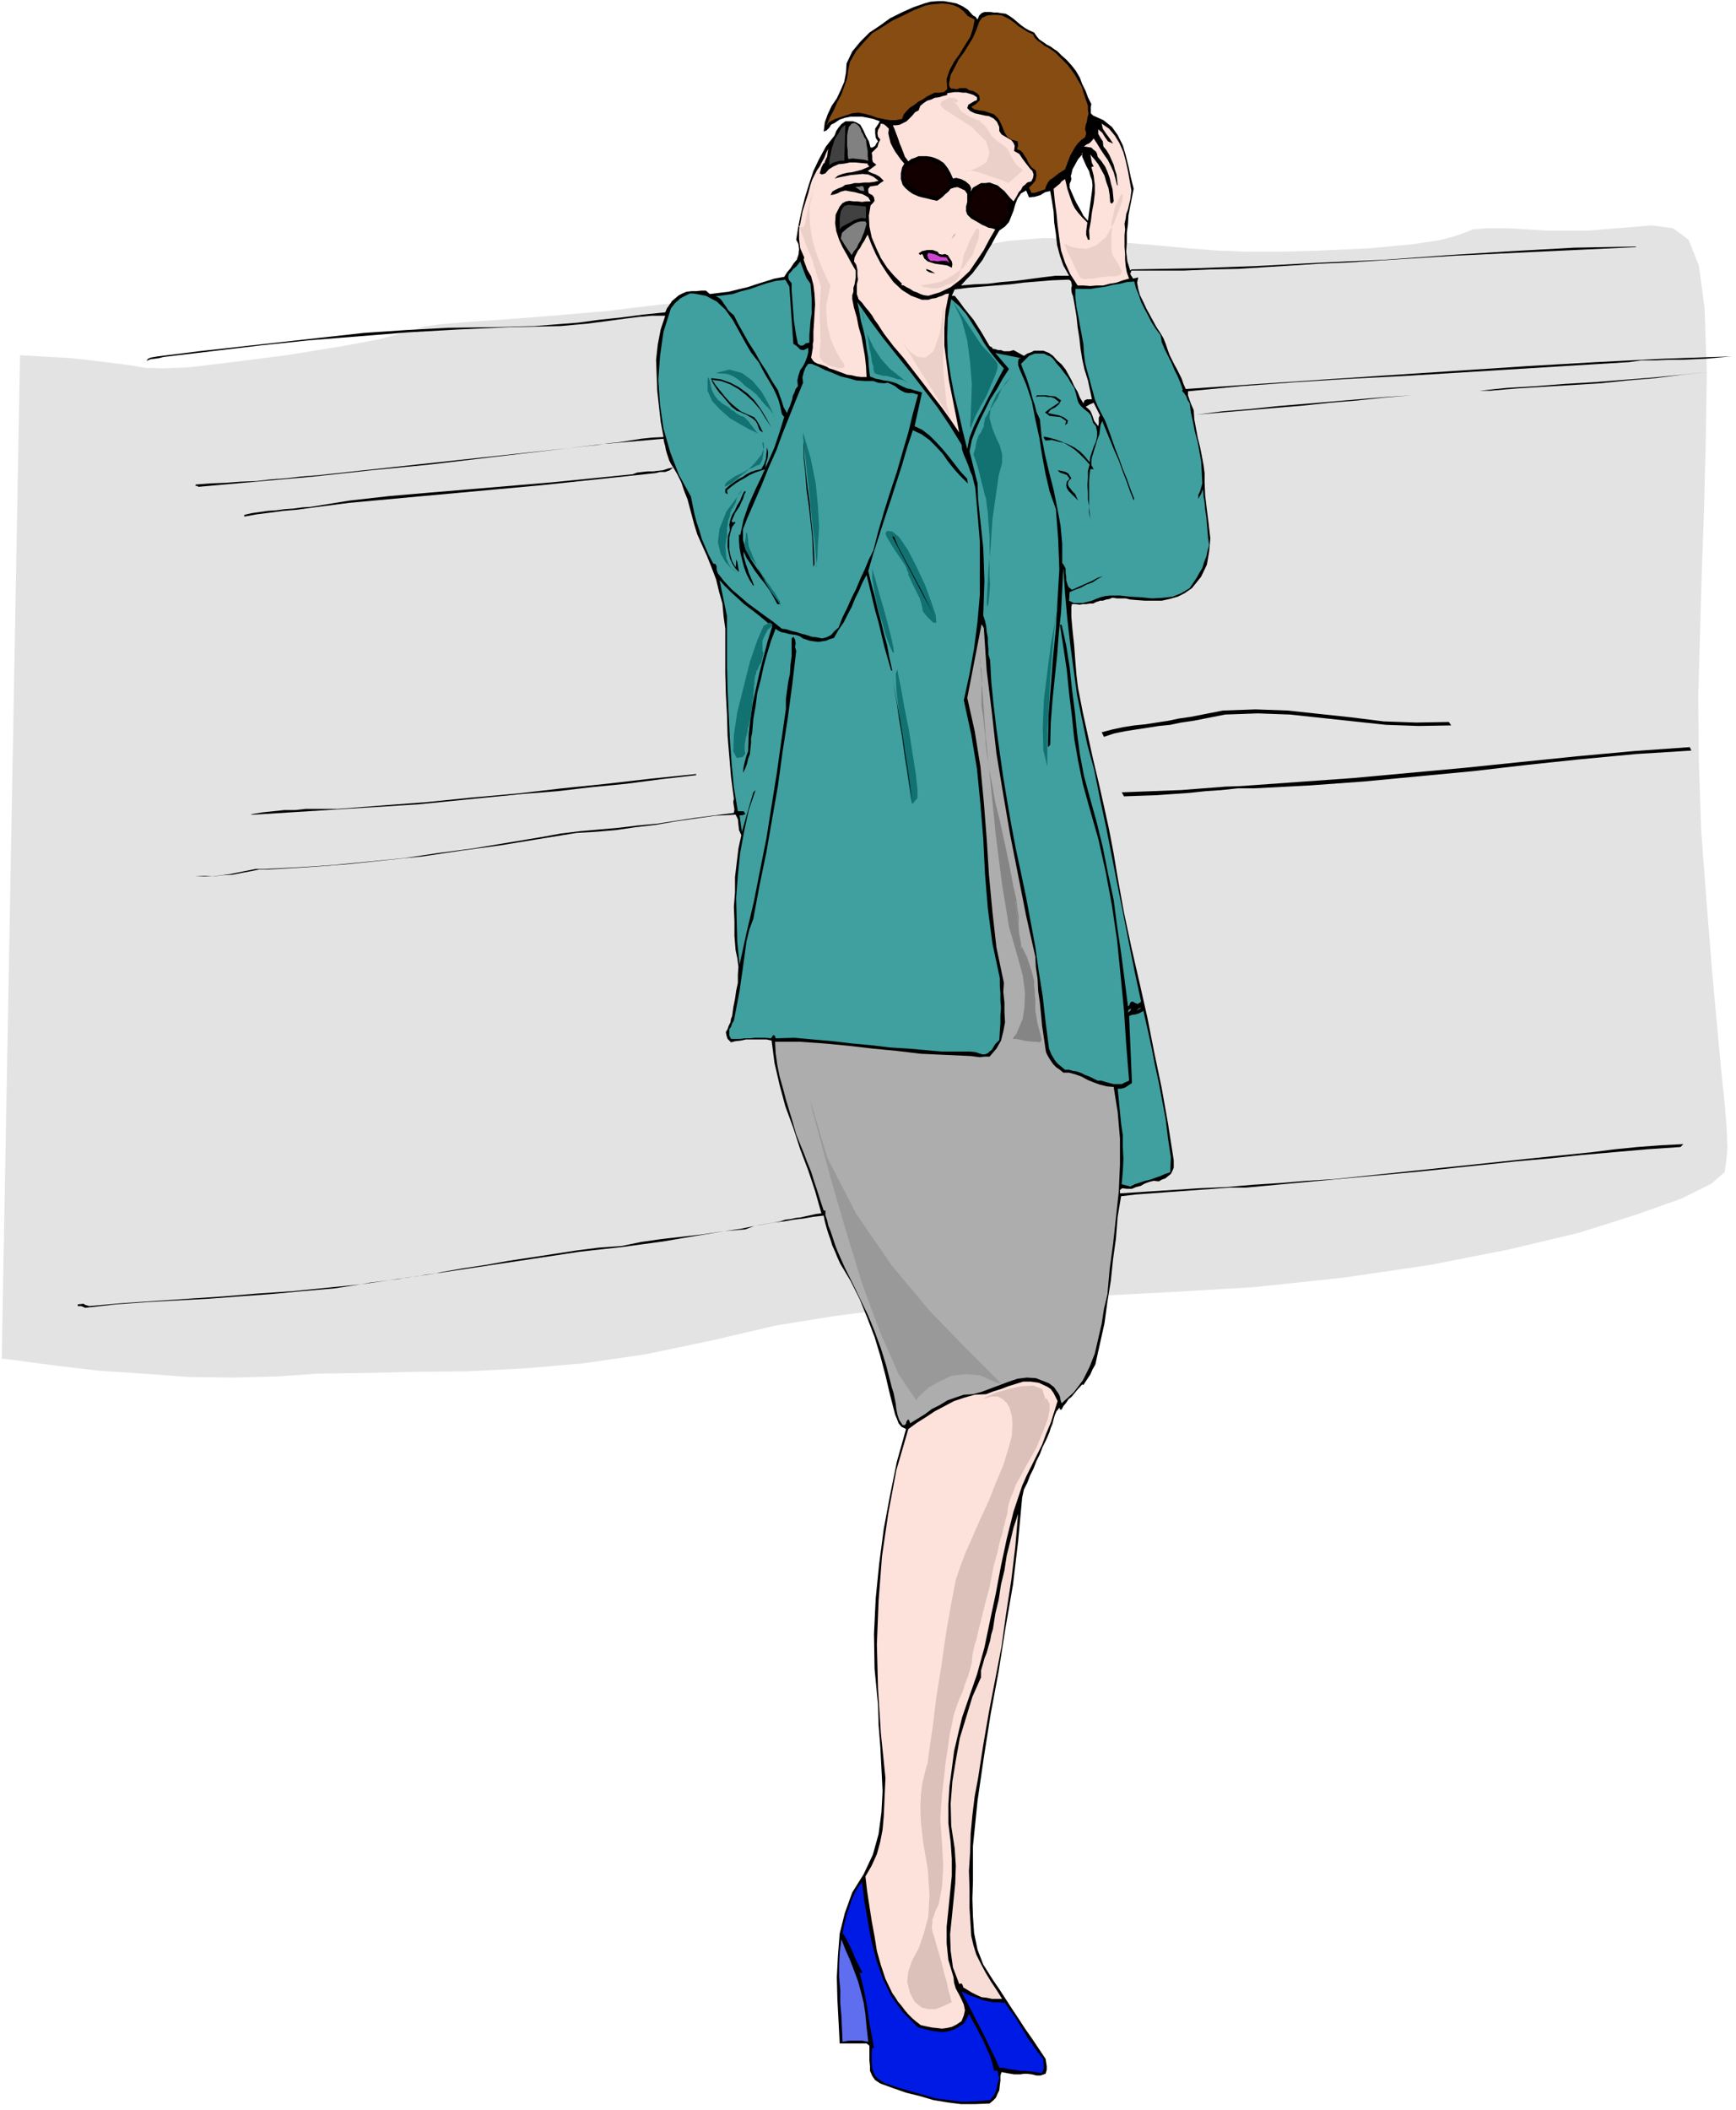
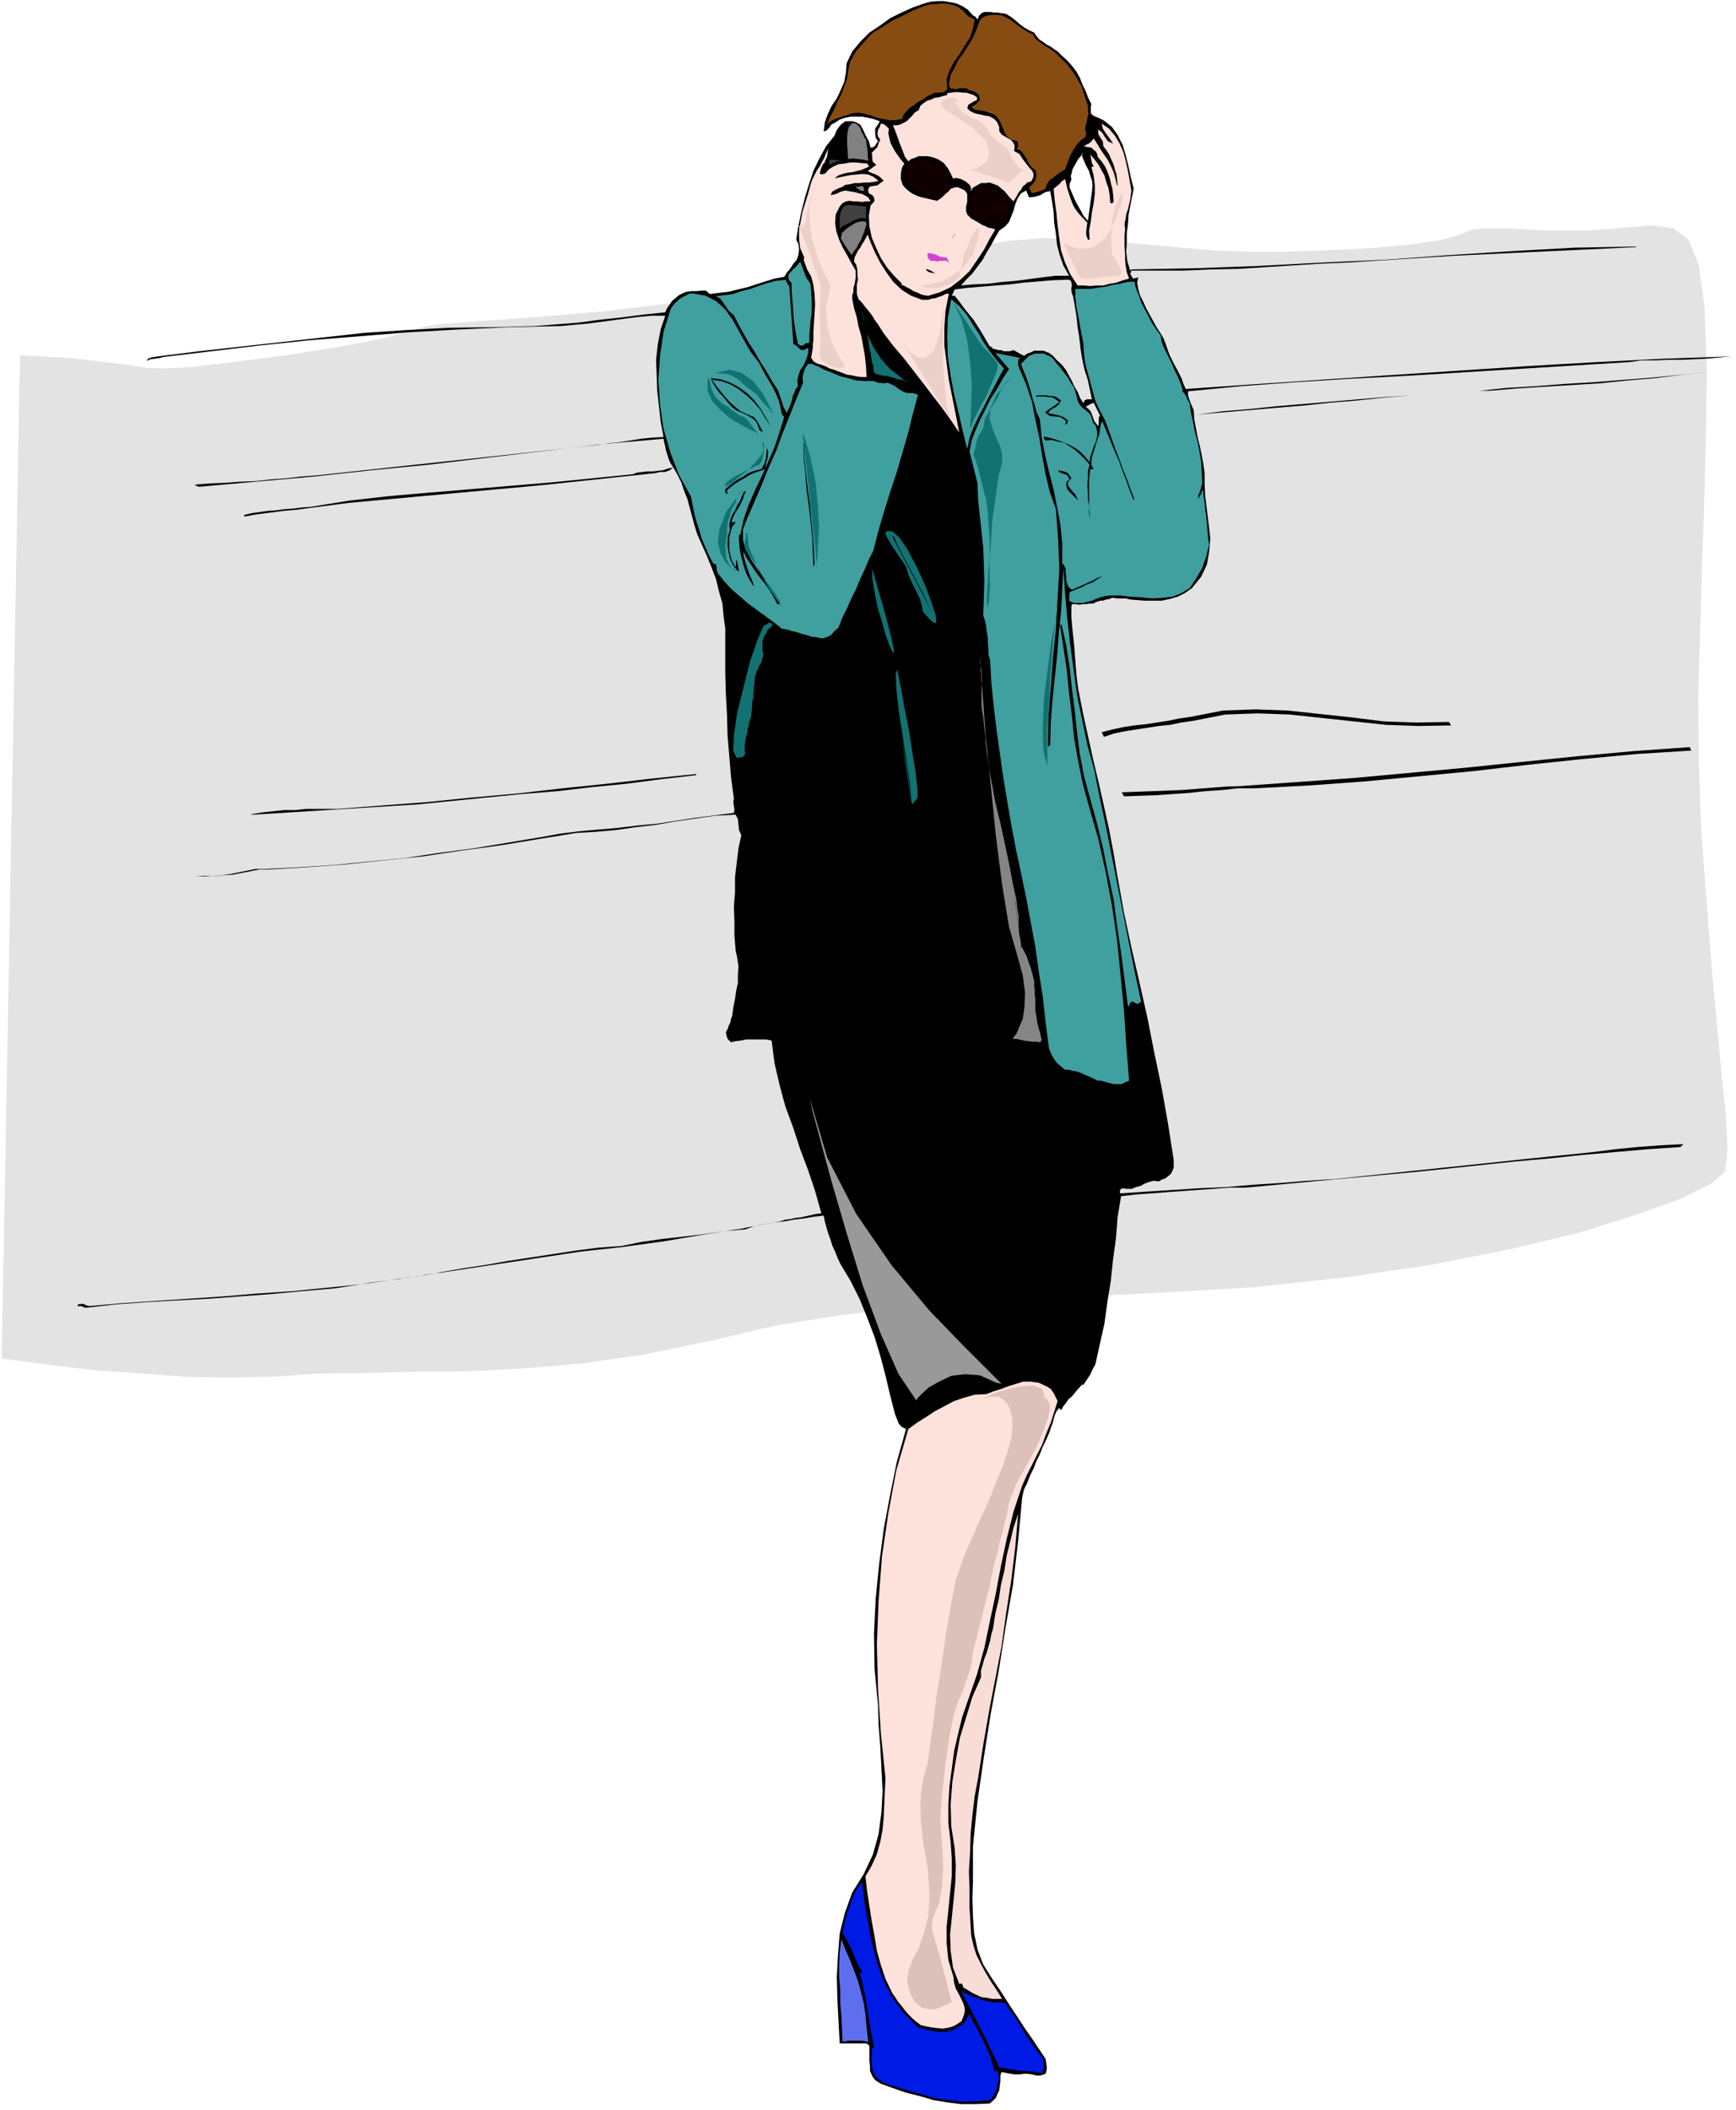
<svg xmlns="http://www.w3.org/2000/svg" fill-rule="evenodd" height="595.96" preserveAspectRatio="none" stroke-linecap="round" viewBox="0 0 3035 3688" width="490.455">
  <style>.brush1{fill:#e3e3e3}.pen1{stroke:none}.brush2{fill:#000}.brush3{fill:#409f9f}.brush4{fill:#864c12}.brush5{fill:#fde1db}.brush7{fill:#818181}.brush8{fill:#414141}.brush9{fill:#120000}.brush13{fill:#001ae6}.brush15{fill:#127171}</style>
  <path class="pen1 brush1" d="m35 621 90 5 60 7 39 5 31 5 31 1 45-2 67-8 102-13 99-16 64-12 37-10 23-6 18-6 27-4 45-4 75-5 88-7 82-7 74-9 70-8 65-9 62-8 59-8 59-6 54-9 52-12 50-15 51-15 52-14 57-10 62-5 72 3 68 5 59 5 53 5 51 4 52 2h60l69-2 85-4 75-7 47-7 27-7 17-6 15-6 23-2h39l67 4h74l61-5 49-4 37 5 27 20 18 45 10 74 4 114-2 126-3 117-4 109-3 107-3 107 1 112 4 120 10 133 10 124 9 98 7 75 6 57 3 41 1 30-2 22-3 19-23 20-52 26-79 28-101 32-122 29-137 27-150 22-159 17-154 9-135 7-121 6-110 7-106 8-104 13-106 17-111 26-115 24-109 16-105 9-98 5-93 1-87 2-81 1-72 5-75 2-80-1-81-6-76-5-68-8-54-7-36-5-12-1L35 621z" />
  <path class="pen1 brush2" d="m762 2226-131 19 16-3 16-2 16-2 17-2 16-3 17-2 16-3 17-2zM543 886l-15 1-15 2-15 1-15 2-15 1-14 2-14 2-13 3v3l22-4 24-3 22-3 24-2 22-3 23-3 23-3 23-3 338-31 198-21 8-2h9l8-3 6-5-9 2-9 3-9 1-8 1h-10l-9 1-9 1-8 3-70 7-70 7-71 6-71 6-72 6-70 6-71 8-68 11zM146 2279l-10 1v3h6l7 3 54-6 55-4 54-3 55-3 53-4 54-4 54-5 57-5 46-7-60 6-60 6-60 4-59 5-60 4-60 4-59 4-57 5-7-2-3-2z" />
  <path class="pen1 brush2" d="m2334 2061-49 3-48 4-47 3-46 4-47 2-46 3-47 3-46 3v-6l4-3 8 1h9l7-3 8-2 7-4 8-3 8-2 9 1 5-3 6-2 5-4 5-4 3-6 2-5v-13l-10-64-11-62-13-62-12-61-14-62-14-61-13-61-11-61-7-42-8-42-9-41-9-40-10-42-9-41-9-41-8-41-1-7-2-17-2-24-2-27-3-28-2-23v-17l1-5h5l9 1 5-1h6l6-1h6l6-3 4-1 2-1h5l6-2 6-1 4-2h2l7 1h15l8 2 12 1 14 1h29l14-3 14-4 12-6 13-9 16-20 10-21 4-23 2-23-3-26-3-24-3-25-1-23v-16l-2-15-3-16-3-15-4-16-3-16-3-16-1-16-4-9-3-8-3-9v-7l93-9 96-7 96-6 97-5 97-6 97-6 97-6 98-6 22-3h23l22-1h24l22-1 22-1 22-2 22-2-117 4-119 6-121 7-121 8-122 8-120 8-119 8-115 8-4-9-3-9-4-8-4-8-5-9-4-8-4-8-3-8-2-6-2-6-2-5-2-5-6-10-6-9-6-11-6-11-6-11-5-11-6-12-3-11-2-11 2-9-9 2-5-8 2-6h92l47-2 48-1 47-3 48-3 47-3 48-2 63-4 63-4 63-4 63-3 63-3 63-3 64-3 64-3-2-1-107 2-108 6-111 7-110 8-112 5-112 6-111 4-110 2-2 2-5-16-2-17 1-16v-17l2-15 1-16 3-16 3-15 3-15-5-20-4-19-5-20-5-17-9-18-10-14-15-12-18-8-4-4v-11l1-5-6-12-4-11-6-12-4-11-7-12-7-9-9-10-9-8-7-7-6-4-7-5-6-3-7-5-6-4-5-6-4-6-9-4-7-4-7-5-6-5-7-6-7-5-7-4-8-1-6-1h-6l-6-1h-11l-5 2-4 4-3 7-4-5-4-2-9-10-9-6-11-5-10-2-12-2h-11l-12 1-11 3-20 7-20 9-20 10-18 13-18 12-16 16-14 17-10 21-1 16-3 16-6 14-7 15-9 13-7 15-5 14-2 16 5-2 5-5 3-5 6-3 9-6 9-3 10-2h20l11 2 9 2 11 4-2 4-2 3-4 6v8l1 8 4 6-3 4-2 4-5 3h-3l-3-11-5-9-5-11-5-9-7-4-6-2h-13l-7 5-5 6-4 6-3 8-15 19-12 22-10 21-8 24-7 23-6 24-5 24-4 25 4 8 1 9-1 9-3 9-6 7-5 8-6 7-5 8-17 3-16 5-16 5-15 5-17 4-16 4-17 2-16 2-7-6h-8l-9 1h-8l-9 1-7 3-6 3-6 5-6 5-4 6-5 7-3 7-39 4-38 5-38 4-37 5-38 3-38 3-38 1-38 1-75 1-74 4-74 5-72 8-72 8-72 8-72 8-72 9-6 1-6 1-5 2-3 4 7-3 8-1 7-1 8-2 84-10 84-10 85-9 87-7 87-7 88-5 88-4 91-2 22-2 23-2 23-3 23-3 22-3 24-3 22-2h24l-8 24-5 26-3 27 1 27 1 27 3 27 3 27 5 27-20 1-19 2-19 3-19 3-20 2-19 3-19 2-18 2-453 49-27 2-26 3-27 2-26 3-27 1-27 2-26 1-26 2v3l2-1 3 2 101-9 101-9 101-11 102-10 101-12 102-12 102-12 103-9 1 6 2 7 1 6 2 7 2 6 2 6 3 6 4 6 7 12 7 14 5 15 6 15 4 15 4 15 4 15 5 16 8 18 9 20 8 20 8 21 5 21 6 21 2 22 3 22v77l1 37 2 37 1 36 3 36 3 36 5 38-1 6 1 7 1 6-1 6-70 9-33 5-32 5-33 3-33 4-34 3-34 3-33 4-33 6-60 10-60 10-61 8-60 9-62 6-61 6-61 4-60 3h-16l-15 3-15 3-15 3-15 2-15 2-15-1h-15l16 1h16l16-2 17-1 15-3 16-3 15-3h16l67-4 68-5 67-7 68-7 67-10 67-9 67-11 68-11 34-2 35-3 34-5 35-4 34-6 35-5 35-5 36-2 4 8 1 10 1 9 4 9-5 23-3 25-3 25v27l-2 25 1 26v25l2 25 3 14 2 15-1 14v14l-3 14-2 14-3 15-2 15-2 5-1 6-3 6-2 6-3 5 1 6 2 6 6 6 8-2 9-1 9-2h36l9 2 5 39 9 39 10 37 14 38 12 37 14 37 12 36 11 39-9 1-9 2-9 2-9 2-9 1-9 2-9 1-9 3-35 6-34 7-35 5-34 5-35 4-35 4-35 5-34 7-41 3-39 5-39 6-39 6-40 6-39 7-40 6-40 7-4 1-4 1 252-38 36-4 37-4 36-5 37-5 35-6 36-6 36-6 36-3 16-6 17-3 17-3 18-2 17-3 17-2 17-3 18-2 2 10 3 11 3 10 4 11 3 10 5 11 4 10 5 11 18 30 16 32 13 32 13 34 10 33 9 34 8 34 9 35 3 7 3 8 5 6 8 4-16 57-12 59-11 59-8 61-6 60-3 62 1 61 6 63 1 35 3 38 2 38 2 40-2 37-5 38-10 36-16 34-20 32-13 36-9 36-3 38-2 38 1 39 2 38 2 39h47l5 4v26l1 10v8l4 9 5 7 9 6 22 8 23 8 24 6 24 7 24 4 24 3h25l25-1 6-5 5-5 3-7 3-6 1-9 1-8v-9l2-6 5 1 5 1 6 1 6 1h11l6-1h6l8 1 8 2h7l9-3 2-7v-6l-1-7-1-6-12-18-12-18-12-17-11-17-12-18-11-17-11-17-11-16-17-27-10-26-6-29-2-29-1-31 1-31v-61l8-79 11-76 12-76 14-75 12-76 13-75 9-76 7-76 3-14 6-12 5-13 6-12 5-13 6-12 5-13 6-12 3-7 3-7 2-7 3-7 2-8 2-7 3-7 5-6 1 1v2h3l3-6 5-6 4-6 6-5 9-11 9-10 2 1 6-9 6-9 4-9 5-9 8-36 8-36 5-37 6-37 4-38 5-36 3-38 6-36 26-3 27-2 27-2 28-2 27-2 28-2 27-2h28l303-28 57-6 57-6 57-6 57-5 56-6 57-5 57-5 59-4 5-5-40 2-40 3-40 4-39 5-39 4-39 4-39 4-37 4-296 31zM1680 499l10-11 10-10 9-12 9-12 7-13 8-13 7-13 7-12 10-7 7-8 4-10 4-10 3-11 4-10 6-9 9-5 5 12 10-1 10-3 8-5 9-2 3 17 3 19 1 19 3 20 2 19 5 19 6 17 10 18h-24l-24 3-23 3-23 3-24 2-24 3-24 1-23 2zm193-194 2-9 5-9 5-9 7-8-1-2 1-1v7l4 9 3 7 5 9 2 8 3 8 1 9-1 11-7 51-8-9-4-8-4-7-4-7-3-6-3-7-3-7-3-7v-7l2-4 1-4-1-6 1-2z" />
  <path class="pen1 brush3" d="m1870 1035 9-4 11-4 9-5 11-4 9-6 9-5 9-4 10-3-10 3-9 4-9 3-9 5-9 4-9 4-9 4-9 4-6-5-2-5-2-7v-6l-1-7v-7l-3-6-3-4v-34l-3-32-6-32-6-30-8-31-7-30-6-31-3-31-6-13-3-12-4-12-3-12-4-13-4-12-5-12-4-11 14-14 10-4h16l6 3 5 2 5 4 6 8 7 8 6 8 7 9 5 9 6 9 3 10 3 12 2 5 3 4 4 4 6 5 4 3 4 5 2 6 2 7 5 6 2 9v9l-2 9-4 9-3 9-3 9-1 9-9-11-8-8-10-7-10-5-12-5-11-4-11-3-9-2v3l3 4 11-1 11 3 10 2 10 6 9 6 9 8 8 8 9 10-3 11v12l-1 13 1 13v12l2 12v11l2 11-1-11-1-11v-45l1-11 1-9h6l-4-7v-7l1-7 2-6 2-7 2-6 2-7 2-6 3-8 1-8 1-8 3-7 7 17 7 17 7 17 8 18 6 17 7 18 6 17 7 18v-2l1-1-7-18-6-17-7-17-6-17-7-18-6-17-6-17-6-16-7-13-6-12-5-12-3-12-4-14-3-12-4-14-3-12-2-17-1-16-3-16-3-16-3-17-3-15-2-17v-15h26l13-2 14-2 12-3 13-2 12-3 13-1 3 12 5 12 4 12 6 12 6 11 6 12 7 11 9 12 2 12 5 12 6 12 6 12 5 12 6 12 5 12 4 12h-1v2l3 3 4 6 2 6 4 6 2 16 4 18 3 16 5 18 3 17 3 17 1 18 1 20-2 7-2 7-3 6v7l5-9 3-8 1 12 2 12 1 12 2 13 1 12 1 12 1 12 2 13-3 10-2 10-4 10-3 10-5 8-5 9-6 9-6 9-15 9-15 6-18 2-18 1-20-2-18-1-18-2h-17l-9 1-8 2-8 3-7 3-8 2-8 2h-16l-8-4 1-15z" />
  <path class="pen1 brush4" d="m1704 34-3 16-5 15-9 14-9 15-10 14-8 15-5 15 1 18-6 5-8 1h-8l-6 3-8 4-7 5-8 4-6 5-8 5-6 6-5 6-3 8-11 2h-11l-11-2-10-2-11-4-11-3-11-2-11 1-6 2-6 2-6 2-6 2-6 2-6 3-5 3-4 5 6-14 7-13 6-14 7-13 5-14 5-14 2-15 3-14 11-19 14-16 14-15 18-11 17-11 19-9 18-9 20-8 9-2 11-1 10-1 11 1 9 2 9 4 8 6 8 9 12 6z" />
  <path class="pen1 brush4" d="m1806 60 3 6 5 5 6 4 6 5 6 3 6 4 6 4 6 6 8 8 8 8 7 9 7 10 5 9 6 10 3 10 4 12 2 6 2 6v7l1 7-2 7-1 7-2 6-1 7 2 7-2 7-7 5-6 6-5 7-4 7-4 7-3 8-3 8-3 8-11 7-10 8-5 3-4 5-3 6-2 6-6 2-6 2-6 2h-6l-2-5-2-4 5-5 6-7 2-9-1-9-7-5-4-5-3-5-2-5-4-6-3-5-4-4-6-2 2-7-1-7-11-3-7-5-5-8-3-8-4-9-4-7-7-7-9-3-9-3-8-1-9-2-5-4 8-5 7-7-1-8-4-4-7-4-6-1-6-4h-11l-5 2-6-1h-4l-3-3-1-5 3-16 7-13 7-14 9-12 8-13 8-13 6-14 5-14 5-7 9-4 9-1h9l8 1 8 4 7 4 8 6 6 5 8 5 8 5 9 4z" />
  <path class="pen1 brush5" d="m1708 175-5 2-5 3-5 3-2 6 5 5 8 4 9 2 9 2 7 1 8 4 6 6 4 9v7l4 6 5 3 7 4 5 3 4 5 2 5-1 9 9 5 6 9 6 8 7 9 4 4 2 6-1 6-3 6-7 2-4 4-4 3-3 6-4 4-3 6-3 5-3 5-6-6-5-6-5-6-5-4-7-6-6-2-8-3-7 1h-8l-7 4-7 4-4 7 1-6-3-6-7-6-8-4-8-2-6 1-4-9-5-9-7-9-9-6-7-3-7-2-7-1h-14l-7 3-6 2-5 4-6-8-3-8-3-8-3-7-3-9-3-8-3-8-3-7h6l6-1 6-3 6-3 5-5 5-5 5-6 6-3 3-8 6-5 6-4 7-2 6-3 8-1 6-2 8-2v-3l6-1 7-1h7l7 1h6l7 2 6 2 6 4v5z" />
  <path class="pen1" style="fill:#723800" d="m1600 189-15 15 15-15z" />
  <path class="pen1 brush7" d="m1514 244 1 9 2 11v9l1 8-9-2-9-1-9-1-8 1-1-8v-7l-1-8v-17l1-8 2-8 5-6 5-1 5 3 3 3 3 5 1 4 3 5 2 5 3 4z" />
  <path class="pen1 brush5" d="m1554 225-1 8 2 9 2 8 4 8 4 7 5 7 5 7 6 7-4 7-2 10v10l3 10 5 6 7 6 6 4 9 4 7 2 9 2 8 2 9 2 5-3 5-4 5-5 5-4 4-5 6-2 6-1 7 3 6 3 4 6v14l-2 8v8l2 6 7 7 9 5 10 6 5 2 6 3 6 1 6 2-10 17-10 19-12 18-13 19-16 15-17 13-19 9-20 6-8-1-6-2-6-3-6-2-6-4-6-3-5-3-5-1 2-2-14-14-12-14-11-17-8-17-8-19-4-19-1-19 3-18 4-4 3-4-1-6-3-4-6-3-1-3v-5l3-4 6-1 7-1 5-4 6-4-7-7-7-4-8-3-6-3 7-5 8-6-6-5-1-4v-6l-1-6 5-5 5-5 2-7 3-6-4-5-1-6 1-6 3-5 2-6 5 1 4 3 5 5zm347 164-1 7-1 8v7l3 8h3l-1-16 3-16 2-16 3-16 2-17v-15l-2-16-4-15 4-1-3-6-1-5-1-6-1-4 7 8 7 9 5 9 6 11 3 11 4 11 2 12 1 13 3 2 3-4-1-11-1-10-3-11-2-9-4-11-4-9-7-10-6-7-1-5-2-4-5-4-3-3-13-2 4-3 6-3 4-4 3-4 6 9 6 10 6 9 7 10 5 10 5 11 3 11 3 12h1l-1-10-1-9-3-9-2-8-4-9-4-9-5-8-5-6-1-9-4-6-4-7v-8l7 6 5 8 5 7 9 4-6-9-6-8-6-9-2-9 13 9 10 12 8 13 7 16 4 15 4 18 3 17 3 17-1 8-1 8-2 8-2 9-3 8-1 8-2 9 1 10-1 10v21l1 12v10l1 11 2 11 4 11-11 3-11 4-12 2-11 3h-12l-11 1-12-1h-10l-13-20-9-20-7-21-3-21-3-23-2-21-3-22-2-21 6-5 5-4 3-4 6-4 2 8 2 9 3 9 3 9 3 8 4 8 6 8 7 8 9 9z" />
-   <path class="pen1 brush8" d="M1476 281h-8l-7 2-6 2-5 4v-10l2-9 2-10 3-9 3-9 6-9 5-9 7-6-2 63z" />
+   <path class="pen1 brush8" d="M1476 281h-8l-7 2-6 2-5 4v-10z" />
  <path class="pen1 brush9" d="m1572 264-6-8-3-8-3-9v-9l12 34z" />
  <path class="pen1 brush5" d="m1441 286-1-1-4 8-3 10 4 2 6-2 6-7 8-5 9-4 10-1 10-2h10l10 1 11 1v2l3 3-7 3-7 3-8 2-8 2-9 1-8 2-8 3-6 5 8-2 10-2 10-2 11-1 10-1 10 1 9 4 9 7-8 2-8 1h-9l-8 1h-9l-8 2-8 1-6 4-6 2-6 3-5 3-3 6 6-1 6-2 6-3 8-2 5 1 6 1 6 1 7 2 5 1 6 3 5 3 4 7h-8l-7 1-8-1h-7l-7-1-6 1-6 3-5 6-7 14-1 15 2 14 5 15 6 13 8 14 7 13 8 14v12l-1 6-1 6-2 6v7l-2 6v7l3 15 5 17 3 16 5 17 3 17 3 17 2 18 1 19h-9l-9-1-8-2-8-1-8-3-8-3-8-3-7-2-5-3-5-2-6-2-4-1-6-3-3-3-3-5 1-5 1-6 1-6v-7l1-5v-16l1-15 1-17 1-16-1-18-2-16-4-15-7-12-2-6-2-5-2-6 1-4-7-16-2-16v-16l3-16 3-16 5-16 5-16 4-15 3-9 4-8 4-8 5-7 4-8 4-7 3-8 4-8-1 6-1 8-3 6-2 6z" />
  <path class="pen1 brush9" d="m1656 303 2 4 1 5v5l4 3-5 8-5 6-8 5-7 5-9-2-8-1-8-3-7-2-7-4-6-5-6-6-5-5-2-7 1-6 1-6 3-5 8-6 9-4 4-3h11l7 2 9 2 9 5 8 6 6 9zm35 25-18-9 12 4 6 5z" />
  <path class="pen1 brush7" d="m1511 334-7-1-4-3-5-3-5 1 6-1 8-1 2-1 3 1 1 2 1 6z" />
  <path class="pen1 brush9" d="m1766 355-4 7 2 5v5l-2 8-7 6-6 6-7 3-9-1-7-4-6-3-6-3-6-3-6-6-4-5-3-7v-7l2-10 5-9 7-8 10-3 7-1 7 2 6 3 6 4 5 4 6 5 5 6 5 6z" />
  <path class="pen1 brush8" d="m1514 382-8-1-7 2-6 2-5 3-6 3-6 3-5 3-3 4v-20l1-6 1-6 3-5 3-4 7-2 31 3v21z" />
  <path class="pen1 brush7" d="m1515 391-2 7-2 7-3 7-3 8-4 6-3 7-5 6-4 7-7-10-6-9-6-10 2-10 9-8 9-6 5-3 5-2 6-1h7l2 4z" />
  <path class="pen1 brush2" d="m1663 418 8-11-3 5-5 6z" />
  <path class="pen1 brush5" d="M1612 524h11l6-2 7-1 5-2 6-2 6-3 6-1-6 30-2 30v31l4 31 4 30 6 30 6 30 6 31-15-22-15-21-17-22-16-21-17-22-17-22-18-21-16-21-6-9-5-8-6-8-4-7-6-8-6-7-6-8-6-6-3-9v-17l2-8-1-9v-8l-2-9-4-6 1-7 3-6 3-6 4-5 3-6 4-6 3-6 3-5 6 16 8 18 9 17 11 17 11 15 15 14 16 10 19 7z" />
-   <path class="pen1 brush2" d="m1657 446 3 5 4 6 1 5-1 6-8-4-7-1-7-1-7-1-7-2-6-2-6-5-3-7-2-1-2 2-3-3 6-4 9-2h9l9 3 3 4 5 1 5-1 5 2z" />
  <path class="pen1" style="fill:#d045d0" d="m1655 450 5 10-5-4h-10l-6 1-6-1h-6l-4-4-2-6 2-4 5 1 4 1 4 1 8 4 11 1z" />
  <path class="pen1 brush3" d="m1417 496 1 12 1 14v26l-2 13-1 13-1 12v13l-6 1-5 4h-5l-4-3-3-14-2-13-2-13-1-13-1-14-1-13-1-13v-13l-5-6-1-5 1-5 4-4 4-5 5-4 4-5 3-4 3 8 4 11 4 10 7 10z" />
  <path class="pen1 brush2" d="m1635 478-5-1-5-1-5-3-1-3 8 3 8 5z" />
  <path class="pen1 brush3" d="m1380 501 7 100 6 4 6 6 6 1 8-4v8l-2 8-3 8-4 8-5 7-3 9-2 9 1 10-4 5-2 6-3 6-1 6-2 6-2 6-3 6-2 6-6-10-3-10-4-11-3-9-11-17-9-16-11-17-9-16-11-17-9-16-9-16-8-16-6-5-4-4-3-5-3-4-4-6-3-4-4-3-5-2 15-2 15-2 15-5 16-4 14-5 15-5 15-4 17-2 7 12z" />
  <path class="pen1 brush1" d="m1876 518 3 17 3 18 2 19 3 19 2 18 3 19 4 18 6 19 7 33h-9l-4 2-2 5-6-10-4-10-6-10-4-9-6-11-5-9-7-9-8-7-7-8-7-5-10-4h-16l-6 3-6 2-6 4-18-10-7 2h-10l-5-2h-5l-6-2h-3l-2-3-4-2-7-12-7-12-7-11-7-11-9-11-8-10-8-11-8-10h-5l5-11 24-3 24-2 24-2 25-2 24-3 25-2 24-2 25-1h5l3 2 1 3 1 5-1 4v5l1 5 2 5z" />
  <path class="pen1 brush3" d="m1327 634 5 10 6 11 6 10 7 12 5 10 5 12 3 11 3 14 4 5-8 26-9 27-11 25-11 25-12 25-11 25-9 26-6 28-1-2-1 1v11l1 12 2 11 3 12 3 11 4 11 5 10 7 11 1-1-3-8-3-7-3-7-2-7-3-8-2-7-2-8v-7l5 11 8 12 7 11 9 12 8 10 8 11 7 12 7 13h4v-5l-2-3-4-3-2-3-10-17-10-16-12-16-10-15-9-17-5-17v-19l7-18 13-30 13-30 12-30 13-29 11-30 12-30 12-30 12-29-1-9 2-9 3-8 5-7h6l12 5 12 6 13 5 14 6 13 3 14 4 15 1h15l8 3 11 1 6-1 7 3 6 3 6 5 5 3 6 3 6 1h8l9 3-9 33-8 33-10 34-10 35-11 33-11 35-10 34-9 35-8 16-7 17-8 17-7 17-8 16-8 18-8 16-7 18-7 6-6 7-8 4-8 2-9-2-9-1-9-3-8-2-9-3-9-2-9-3-8-1-15-12-14-10-15-11-15-11-15-13-14-12-13-14-11-14-2-6v-6l-2-4-4-1-8-15-6-14-6-14-4-14-5-15-4-15-3-15-3-15-21-38-15-39-12-42-6-41-3-44 3-42 6-42 13-41 7-9 9-8 5-3 6-3 6-3h6l22 4 19 10 15 14 13 18 10 18 11 20 11 19 14 18zm428 10-9 17-9 17-9 17-9 18-9 17-8 17-7 18-4 20-8-32-7-31-8-33-6-32-5-34-1-34 1-33 6-33 14 12 13 15 10 16 11 17 9 16 11 16 11 14 13 15z" />
-   <path class="pen1 brush3" d="m1681 777 1 9 3 9 4 9 4 10 3 9 4 9 2 9 3 11 4 46 4 48v94l-4 46-6 47-8 45-10 46 13 60 10 60 6 61 5 61 3 61 5 61 8 61 13 61v13l1 13v13l1 13-1 13v14l-1 14-1 15-7 7-6 10-4 3-3 3-5 2h-5l-12-4-11-1h-48l-12-1-11-1-34-3-33-2-33-4-33-3-34-4-34-3-33-3-33 1-1-4-3-2-4 6-10-1h-18l-9 1h-9l-8 1h-16l-3-6v-11l3-4 2-6 3-5 1-5 1-5 4-21 4-21 3-21 3-21 3-22 3-22 5-21 7-19 11-59 12-58 10-58 10-57 8-59 9-58 8-60 7-59-2-7 1-6-1-7-3-5-3 3v31l-2 15-1 16-3 14-2 15-2 15v17l-8 56-8 57-9 56-9 57-11 55-11 56-13 55-12 55-4-39-1-38-1-40 3-39 4-39 7-38 8-37 12-35-4 4-20 69-4-29h5l5-2-2-4-2-1h-9l-7-42-4-42-3-43-2-43-2-44-1-42v-85l-13-63 9 10 11 11 11 10 12 11 12 9 13 10 12 10 12 10-8 26-7 27-7 27-6 27-6 27-4 27-3 27-1 30-3 8-3 11-2 9-1 10 4-8 3-8 2-9 3-8 1-10 1-9v-9l2-9 2-24 4-23 3-23 6-23 5-23 6-22 7-23 8-21 4 3 6 3 6 1 7 2 6 1 7 1 6 2 6 4 6 2 6 2 7 1 8 1 6-1 7-1 7-3 7-2 8-14 9-13 7-14 7-13 6-15 7-14 6-14 7-13 5 20 5 21 5 21 6 21 5 21 5 21 6 21 6 21h2l-5-22-4-22-6-22-5-21-6-22-5-22-6-22-5-21 9-31 10-31 10-31 10-30 10-31 10-31 9-31 10-30 15 7 14 10 11 11 12 13 9 13 11 14 11 12 13 13-1-8-12-13-10-13-11-14-10-12-12-13-11-11-13-10-13-6 13-59-7-2-7-2-6-2-6-1-7-3-6-3-6-3-6-2-8-2-8-1-8-2-6-1-10-4-2-17-1-16-3-17-2-16-4-17-4-15-3-17-3-15 22 32 23 31 24 30 25 31 23 30 23 30 21 31 21 34z" />
  <path class="pen1 brush3" d="m1785 626-4 1-1 5v6l2 6 12 28 10 30 6 31 7 32 5 32 6 32 7 30 11 31 4 53 2 52-3 51-3 52-5 51-4 52-4 51-1 54 4-4 1-39 3-39 4-39 4-38 3-39 4-38 2-39 2-38 3 44 4 45 5 44 6 45 6 44 9 44 9 43 12 44 10 50 11 51 10 51 10 51 10 50 10 51 10 50 11 51-6 4-5-2-3-2h-3l-2 2-2 5-2 1-6-47-6-46-7-47-6-46-10-47-9-45-11-45-12-43-10-37-7-37-5-38-4-38-5-39-4-38-6-38-8-36h-3l6 39 6 40 4 40 5 41 4 39 7 40 8 39 11 40 16 56 13 58 11 59 9 61 6 60 6 62 4 61 5 62-7 3-6 3h-14l-8-2-7-2-7-2h-6l-8-4-6-3-8-3-6-3-8-3-7-1-7-2h-7l-6-5-5-4-4-4-3-4-6-10-4-10-6-46-5-45-7-44-6-43-8-43-8-43-9-43-9-42-8-42-7-41-7-42-6-42-6-43-5-42-4-40-2-38-3-10v-10l-1-10v-9l-2-11-1-10-2-9-3-9 1-31 1-30-1-29-1-28-3-28-3-28-3-29-1-28-14-56 4-20 7-18 8-18 9-18 9-18 11-17 10-18 11-17-24-28 45 9z" />
  <path class="pen1 brush2" d="m2989 650-48 5-47 6-48 4-48 5-49 3-49 3-48 3-47 4h-18l48-5 51-3 51-4 51-3 50-4 51-4 50-5 50-5zm-1641 96-10-15-9-15-12-14-12-11-14-11-14-8-16-6-16-2 6 9 8 10 8 10 9 10 9 8 10 8 11 5 12 5 5 6 4 7 3 6 4 8-6-4-2-5-2-6-3-5-6-5-5-3-5-3-5-2-6-3-6-2-5-4-4-3-6-7-5-6-5-6-5-5-5-7-4-6-4-7-2-6 17 2 17 6 15 8 15 11 12 12 11 15 9 15 9 16zm1120-55-48 4-47 5-48 4-47 5-48 4-47 4-47 4-45 4 46-6 48-4 48-5 48-4 47-4 47-4 47-4 46-3zm-613 9-4 7-6 5-8 4-5 6 9 2 10 2 8 3 8 6-1 5-4 3 2-7-10-7-9-1-10-1-8-6 6-5 6-4 6-4 7-5-5-4-4-3-6-2h-5l-6-1h-11l-4 1 2-3h16l6 1 10 1 10 7z" />
  <path class="pen1 brush1" d="m1923 726-2 4v10l-1 5-7-9-3-9-2-5-2-4-4-4-4-3 7-4 7-3 11 22z" />
  <path class="pen1 brush2" d="M1406 774v25l3 27 3 27 4 28 2 26 3 27 2 26 1 26-2 5-1-26-1-26-3-28-3-27-4-28-2-28-3-27v-27h1zm-68 46-9 3-9 3-9 4-8 5-9 5-8 5-8 6-7 6 1 7-3-2-1-1v-6l7-6 8-6 7-5 8-4 7-5 8-4 9-3 9-2 5-9 3-9 1-10 1-10 2 9-1 10-3 9-1 10zm535 16-5 5-1 5 1 4 4 5 3 4 5 5 2 5 3 6-9-9-8-8-3-5-1-5 1-6 5-5-5-7-6-2-6-2-4-4 6 1 8 2 5 3 5 8zm-569 23-3 6-2 7-3 6-3 7-4 6-4 6-3 7-3 7 3 3 1-2 3 1-6 8-3 10-2 9v21l2 10 3 10 6 11 1-7v-7l2 4 1 6 1 6 1 6-7-7-5-8-4-9-2-9-2-11v-9l1-11 3-9-1-10 2-9 3-8 5-8 4-9 5-8 3-8 4-8h3z" />
-   <path class="pen1" style="fill:#adadad" d="m1720 1098 5 74 9 73 8 72 12 72 12 70 14 71 14 71 16 71 1 19 3 20 1 21 3 21 2 20 2 21 3 20 3 21 1 5 3 6 3 5 4 6 3 4 5 5 6 4 6 5h10l11 3 11 4 11 6 10 4 11 4 12 3 12 1 7 44 4 46v45l-2 47-5 46-5 46-6 44-4 45-6 25-4 26-6 26-6 26-9 23-12 24-16 21-21 19-2-6-1-6-3-6-3-4-4-6-4-3-5-4-5-2-18-7-16-1-16 2-15 5-16 6-16 6-16 6-15 4-16 1-15 5-14 5-13 8-14 7-12 9-13 8-13 8-1-4-2-3-3 3-1 4-2 3h-4l-6-9-3-9-2-10-1-9-2-10-2-10-3-9-2-8-8-31-9-29-11-30-11-27-14-29-13-27-14-28-12-27-4-10-3-9-3-9-3-9-4-10-2-9-3-9v-8h-3l-6-18-5-16-6-18-5-16-7-17-6-16-7-17-6-15-6-21-6-20-6-20-5-19-6-21-4-20-3-21-1-20h43l43 3 42 4 43 5 42 4 42 5 43 2 45 2 7 1 8 1 8-1h9l12-14 8-14 4-16 3-16-1-18v-17l-2-18 1-16-13-62-7-62-6-64-4-63-5-64-6-63-10-62-13-58 25-129 4 7z" />
  <path class="pen1 brush2" d="m1217 1355-61 7-61 8-61 6-60 7-62 5-61 6-60 6-60 6-287 18h-6l3-1 18-3 19-2 19-2h19l18-2h56l78-6 79-6 79-8 79-7 78-9 78-8 78-9 78-8v2z" />
-   <path class="pen1 brush3" d="m1986 1767 6-5h3l-9 5zm-14 3 1-5 5-2-2 4-4 3zm75 253-1 26-9 3-9 4-9 3-8 3-9 2-9 3-9 3-8 4-15-4 2-23 1-21-1-21v-20l-3-21-2-20-2-21-2-20h6l7-2 6-4 6-4-5-117 5-2 7-1 6-2 7-4 7 31 7 32 6 31 7 32 6 32 6 32 4 33 5 33z" />
  <path class="pen1 brush5" d="m1849 2449-6 19-6 19-8 19-7 19-9 18-9 18-9 18-8 18-15 45-12 48-10 47-9 48-10 47-10 48-13 47-16 46-10 29-7 29-7 30-4 31-4 30-2 32v33l4 33 2 29v30l-3 30-3 30-3 29v29l3 29 9 30 1 10 3 10 5 9 5 10 4 9 2 10-2 9-4 10-9 6-8 4-9 2-8 1-9-1-9-1-10-2-9-2-8-6-7-6-7-7-6-7-6-8-6-7-5-8-5-7-12-25-8-24-7-25-4-25-5-27-4-26-4-26-3-26 11-19 9-20 6-22 4-21 2-23 1-22 1-23 1-22-8-78-5-78-2-78 3-76 6-78 11-75 14-75 21-72 15-11 16-10 15-10 17-9 17-9 18-6 18-5 20-1 13-5 13-4 13-5 13-4 13-4h13l14 2 15 7 6 4 5 7 3 6 4 8z" />
  <path class="pen1" style="fill:#f8dcd6" d="m1710 3108-6 32-4 33-3 32-1 33-2 32 1 33v32l2 32 1 17 4 17 5 16 8 16 8 15 9 15 10 15 10 16h-18l-9-2-9-1-9-4-8-4-8-5-7-4-1-4-2-3-4 1-11-29-4-29-1-29 3-29 3-30 3-30 1-31-2-30-6-39-1-39 3-39 6-37 7-39 11-36 11-36 15-34v-12l3-10 3-11 4-10 3-11 3-10 2-11 3-10 4-26 6-25 4-26 6-25 4-26 6-24 6-25 8-24-5 58-7 58-9 58-8 58-11 57-11 57-10 58-9 58z" />
  <path class="pen1 brush13" d="m1605 3544 9 2 11 3 11 2 11 1 10-1 10-3 9-5 9-6 5-8 4-9 6 12 7 12 6 12 7 13 5 12 6 13 4 13 3 13 5-1 2 4v4l2 5-3 10-2 11-4 9-7 9-24 2-24 1-24-3-23-3-24-7-22-6-23-7-21-7-9-6-6-5-4-8-2-7-1-10v-18l1-7h3l-3-17-3-16-3-17-2-16-3-17-3-16-4-17-4-15 5-1-5-9-4-8-4-8-3-8-4-9-4-8-4-8-4-7-3-3 2-12 3-12 3-12 4-11 4-12 5-11 6-11 7-9 4 33 6 34 6 34 9 35 11 32 15 31 20 28 27 27z" />
  <path class="pen1" style="fill:#5e6eef" d="m1515 3543 3 26-6-1-5-1h-23l-6 1-5 1-1-23-1-22-2-23v-22l-2-23v-22l1-22 3-22 7 18 8 18 7 18 7 19 5 18 5 20 3 20 2 22z" />
  <path class="pen1 brush13" d="m1757 3501 8 12 9 12 8 13 8 13 7 12 9 12 8 12 10 12v6l1 7-1 6-3 6-10-2-9-1-9-1h-9l-10-2-9-1-9-2-9-1-8-18-8-16-8-17-8-16-9-17-8-16-9-17-8-16 8 4 9 4 9 3 10 4 9 2 10 2h10l11 1z" />
  <path class="pen1 brush2" d="m1926 1280 19-5 19-4 19-3 20-2 19-3 20-3 19-4 21-3 56-11 57-2 56 2 56 6 56 6 56 7 57 2 57-1 4 6-57 1-57-2-56-6-56-6-56-6-56-2-57 2-56 11-21 3-19 4-20 2-19 3-20 3-19 3-20 4-18 6-4-8zm35 105 26-1 26-1 26-1 26-1 26-2 26-2 26-2 27-1 98-7 98-7 98-9 98-9 97-10 98-10 98-9 99-7 3 6-96 6-96 9-95 10-95 11-95 9-95 9-96 7-96 5h-29l-28 3-29 2-28 3-29 2-28 2-29 1-28 1-4-7z" />
  <path class="pen1 brush15" d="m1666 527 47 72 3 4 3 4 6 6 5 5 5 6 5 6 4 6v7l-4 13-7 16-8 19-10 18-9 17-6 14-3 9-1-4 1-15 1-26 1-33-3-38-5-38-10-37-15-31zm-157 27-2-8 1-1v3l2 7 1 8 2 10 2 8 2 8 1 6 1 7 1 7 2 8 1 6 1 7 1 5 2 5v5l1 5 1 2 4 2 4 1 7 2h5l5 1 3 1 4 1 3 1 5 2h4l4 1 3 1 7 4-1-1-6-4-11-9-14-11-15-17-13-20-12-25-6-28zm254 111 5-6-4 4-5 5-5 7-5 9-5 12-6 9-5 8-4 6-3 6-4 6-1 6-1 4v5l-2 3-3 7-4 5-2 6-1 2-1 4-1 5-1 7-2 5-1 4v1l1 3 1 2 2 6 3 9 4 15 3 13 3 11 2 9 3 9 1 10 2 14 1 18 2 25v67l1 16-1 13-1 11-1 8-1 7-2-6 1-23 2-36 4-42 3-46 6-42 5-35 6-22v-15l-4-15-7-15-6-15-5-18 2-19 10-22 21-25zm88 388-2 9-5 27-7 39-6 47-6 48-2 48 1 40 7 29v-66l3-42 2-47 4-48 4-45 7-39zm-291-124-9-1-3 4 2 6 6 10 6 10 8 12 7 10 6 9 2 5 1 4 1 1 1 3v3l3 6 4 9 7 14 6 12 3 10 1 5 1 5v2l3 4 5 6 10 10 6 1-1-13-8-24-11-30-15-32-15-29-15-22-12-10z" />
  <path class="pen1 brush2" d="m1563 938 7 17 9 17 9 17 9 17 9 17 9 17 8 17 9 18-72-137h3z" />
  <path class="pen1 brush15" d="m1525 993 1 5 5 17 6 22 8 27 7 26 6 24 4 18 1 10-3-3-5-11-7-19-6-22-8-26-5-26-4-24v-18zm44 177 1 8 5 24 6 34 8 40 6 39 6 37 3 28v15l-6 7-2 3-2-1-2-11-4-27-6-38-5-43-6-44-4-37-1-26 3-8z" />
  <path class="pen1 brush2" d="m1595 1403-5-30-4-29-5-29-4-28-5-29-4-28-5-29-3-28 3 27 5 27 5 28 5 30 4 28 5 30 4 30 4 30z" />
  <path class="pen1 brush15" d="m1346 1088 5 4-3 4-6 5-4 8-3 6-1 3-1 1v19l1 2 1 2-1 1v3l-1 4-2 8-4 6-2 6-3 4v4l-2 3v3l-1 4v7l-1 4v8l-1 4v9l-2 7v10l-1 6-1 10-3 9-1 7-2 5v5l-1 3-1 4-1 3-1 7-1 5v11l1 5-2 3-2 3-5 1-6 1-6-12 1-28 6-40 11-44 11-44 13-38 11-25 11-6zm58-332v9l3 26 4 37 5 44 4 42 5 39 2 27 1 13-1-4 2-14 1-23 2-30-2-37-4-41-9-44-13-44zm-69 18-2-1v3l1 5 1 8-1 7-1 7-3 6-3 4h-3l-7 4-10 4-10 6-11 5-9 6-8 6-2 6h2l10-5 12-10 15-12 14-14 11-14 5-13-1-8zm-39 85 3-5-2 3-3 3-3 5-3 6-2 8-3 5-2 4-2 2v2l-2 3-1 7-3 8-1 8-1 5v16l-1 2-1 6-1 8 1 11 1 10 4 10 6 9 10 6-4-3-8-5-10-11-8-14-5-20 3-24 12-30 26-35zm11 78-1-6h-1l-1 2v5l-1 6-1 6v6l1 4 1 2 1 2 1 1 3 5 3 5 5 6 5 6 5 8 3 6 4 7 2 4 2 2 1 1 3 4 4 5 4 6 2 3 2 2 1 2 3 5 3 6 3 6 1 5 2 2-3-4-7-10-10-14-10-17-11-21-9-20-8-20-2-18zm-70-272 1-5h1l1 3 2 7 1 6 2 7 3 6 3 5 3 3 1 2 3 2 3 3 6 4 4 2 4 3 2 2 2 2 3 1 6 5 7 4 4 1 2 1 4 4 3 3 2 2 1 2 4 5 7 9 3 4-5-3-11-5-16-9-17-10-17-15-14-15-8-18v-18zm14-13 9 1h6l6 1 6 2 6 3 6 4 4 3 2 2 5 5 5 4 6 4 5 4 6 5 3 4 3 3 2 3 5 6 5 5 4 4 2 2 2 3 2 3 3 6-1-1-3-9-8-16-11-19-16-19-18-13-22-6-24 6z" />
  <path class="pen1" style="fill:#858585" d="M1713 1146v11l1 7v2l1 1 1 4v7l1 13-1 12v31l1 7 2 12 1 11 1 10 1 8 1 9v7l1 8 1 9 2 12 2 16 5 26 6 33 9 37 8 37 8 38 6 32 6 27 2 17 2 12v23l1 9 3 15v9l1-2-2-12-2-16-3-20-2-17-2-14v-4l10 78v1l2 4 3 6 5 10 3 9 4 11 3 11 3 12v9l1 8v7l1 7v21l2 10 1 8 2 9 2 7 2 7 1 5 1 4-1 3-2 2-6-1h-6l-8-1-8-1-8-2-6-1h-5l1-3 5-6 5-12 6-14 3-21 1-25-4-30-9-33-15-52-12-73-11-86-9-90-9-86-5-72-4-49-1-18z" />
  <path class="pen1" d="m1651 191-6-6-1-4 3-4 6-3 6-3h7l5 1 4 4-2 3-4-1-2-1 1 1 2 2 5 6 3 5 2 3 1 1 1 1 2 1 3 2 8 5 7 3 5 2 2 1 3 1 2 2 7 6 6 8 4 6 1 3 3 3 3 3 7 6 5 3 4 3 3 2 3 3 1 1 2 3 2 4 3 7 3 5 3 5 3 4 4 4 5 3 3 2-26 23-4-2-7-3-12-4-12-4-14-5-12-3-11-1-6 2h1l11-2 14-6 14-9 5-16-6-20-25-25-48-31zm60 225 1-13-2-4-4 2-4 8-6 10-5 13-6 13-2 13-3 9-1 7-1 5-1 5-3 3-2 3-4 3-6 3-8 2-5 3-5 1-4 2h-10l-7-1-8-1-5-3 6-1 12-2 18-4 19-10 19-14 16-22 11-30zm-60 109-1 6v19l-1 27v67l3 34 3 30 7 24-3-4-6-10-10-15-11-18-13-21-13-20-12-20-10-16-6-8 4 4 8 10 14 10 14 1 14-11 11-31 8-58zm-230-189 3-13v-3l-1 4-2 11-4 13-4 15-3 14-2 13-3 6-3 2-3-2-1-1-2-1 1 2 3 8 6 15 5 14 4 9 2 5 2 4v1l2 4 1 6 4 11 3 10 3 8 1 4 2 5v9l-1 6v10l-1 8v28l1 10v20l1 4-1 5v8l-1 4v11l3 6 4 4 7 5 9 3 12 3 8-2v-5l-7-10-8-14-9-21-6-25-2-31 8-37-3-5-5-10-8-18-8-21-8-26-4-27-1-28 6-28zm541 15 1-11-2-1-3 4-4 9-5 11-3 14-3 13 1 13-1 9v24l1 5 1 5 4 6 3 5 4 6 2 5 3 5v3l-2 4-4 2-6 1h-10l-9 1-9 1-9 2h-9l-6 1-5-1-2-1-4-5-4-8-5-10-4-10-6-11-3-8-3-6v-2l2 1 9 4 12 3 16 1 16-6 17-14 15-26 14-38z" style="fill:#ebcfc9" />
  <path class="pen1" style="fill:#999" d="m1416 1921 4 19 14 52 20 74 26 89 28 91 32 86 31 70 31 46 2-4 8-8 12-11 18-10 21-10 24-3 26 2 29 13 9 2-21-21-45-45-60-62-66-79-62-90-51-99-30-102z" />
  <path class="pen1" style="fill:#dcc0ba" d="m1827 2444-2 12v6-7l1-5v-5l1-1 3 1 2 3 3 6v10l-3 16-8 21-12 29-15 27-12 22-9 16-5 14-4 9-3 9-2 9-1 10-3 10-2 9-2 7-2 10-4 12-4 19-7 25-7 36-9 34-6 25-5 19-3 14-3 9-2 9-2 9-1 13-3 12-4 13-5 13-4 13-6 13-5 14-5 15-3 16-4 18-3 23-4 26-3 28-3 26-2 25-1 20 1 16 1 12 1 16 1 17 1 19-1 18-1 18-3 17-3 15-5 10-3 9-3 7v7l-1 6 1 8 3 9 4 14 4 14 5 17 4 17 5 17 3 14 3 11 2 8 1 3-3 1-6 3-9 4-10 4h-13l-12-3-12-10-8-15-5-20 2-18 7-20 11-20 9-26 8-30 2-37-3-46-8-46-4-36-1-27 1-21 2-17 3-13 3-13 4-13 3-25 6-40 6-50 9-55 8-57 9-51 8-42 9-26 8-21 12-27 13-30 15-32 13-33 13-31 9-29 6-22 1-20-1-15-4-14-5-9-8-7-8-4h-11l-10 3-5 1 8-4 16-7 22-6 22-5 21-1 15 6 5 16z" />
</svg>